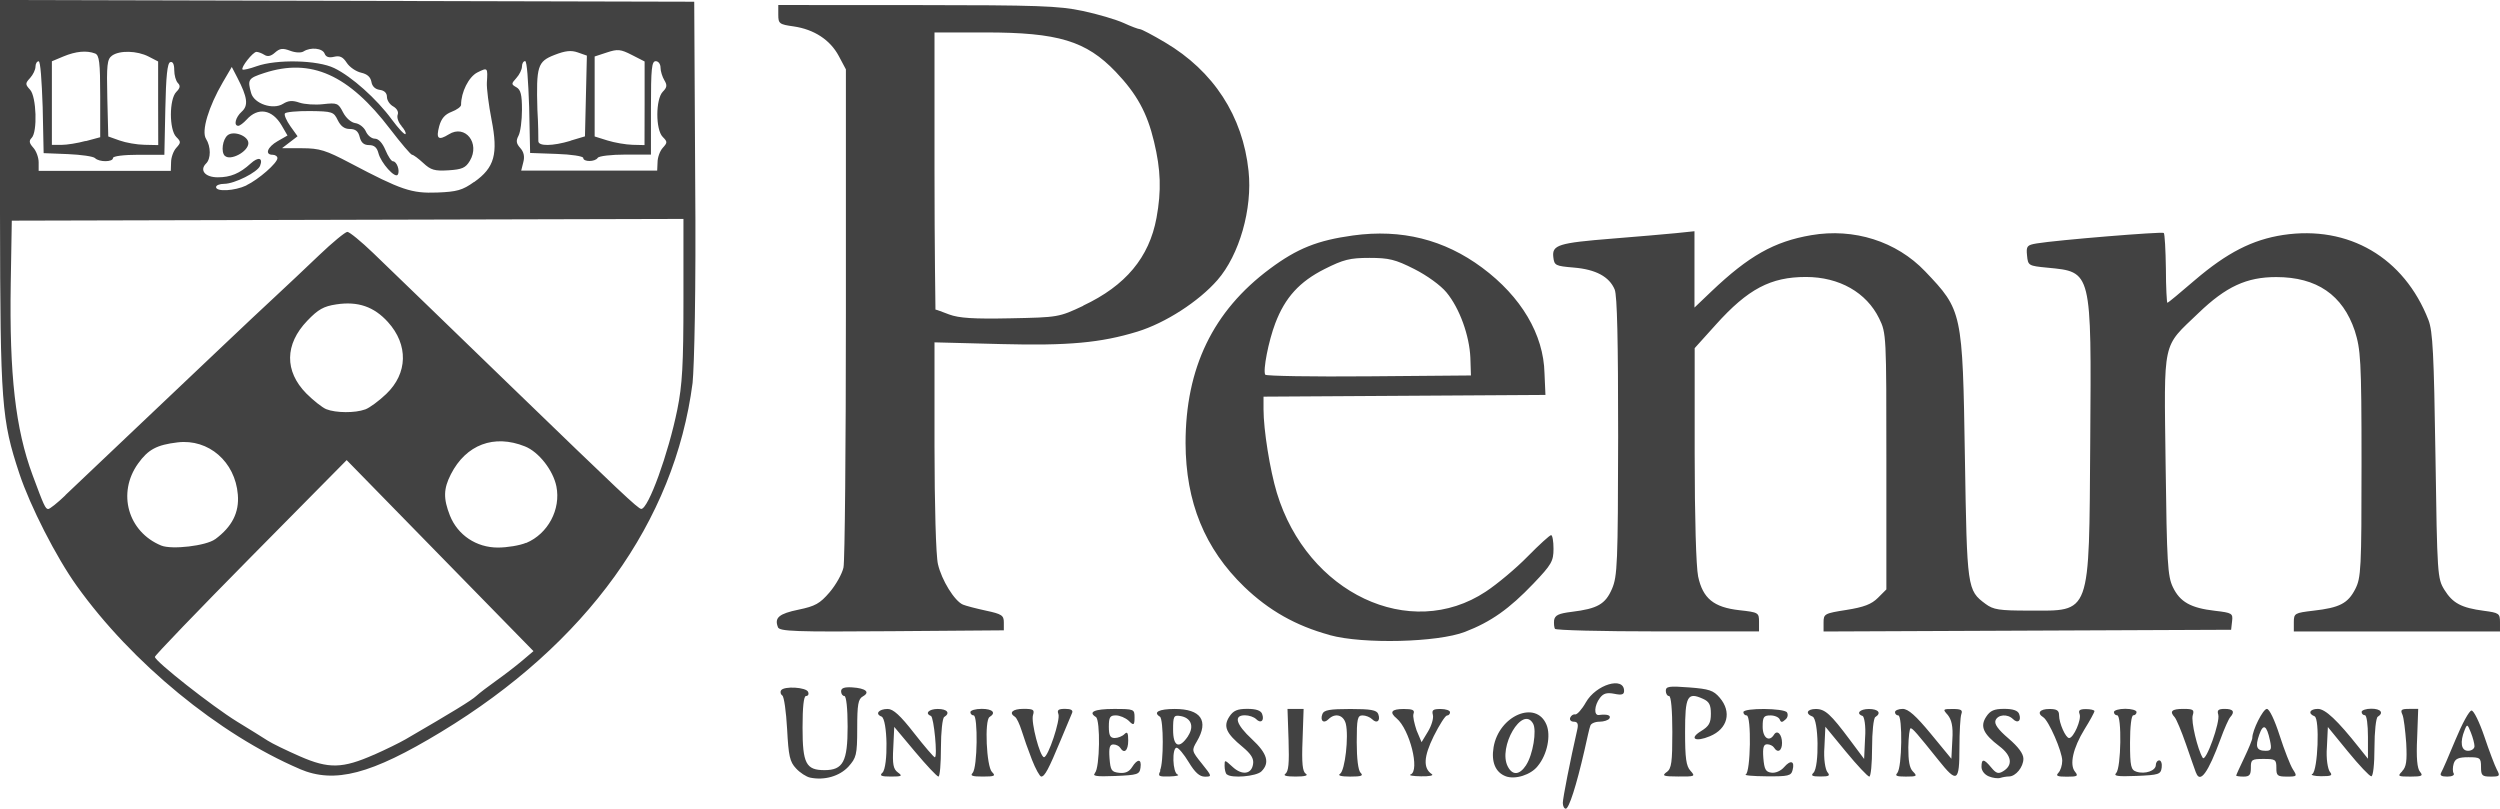
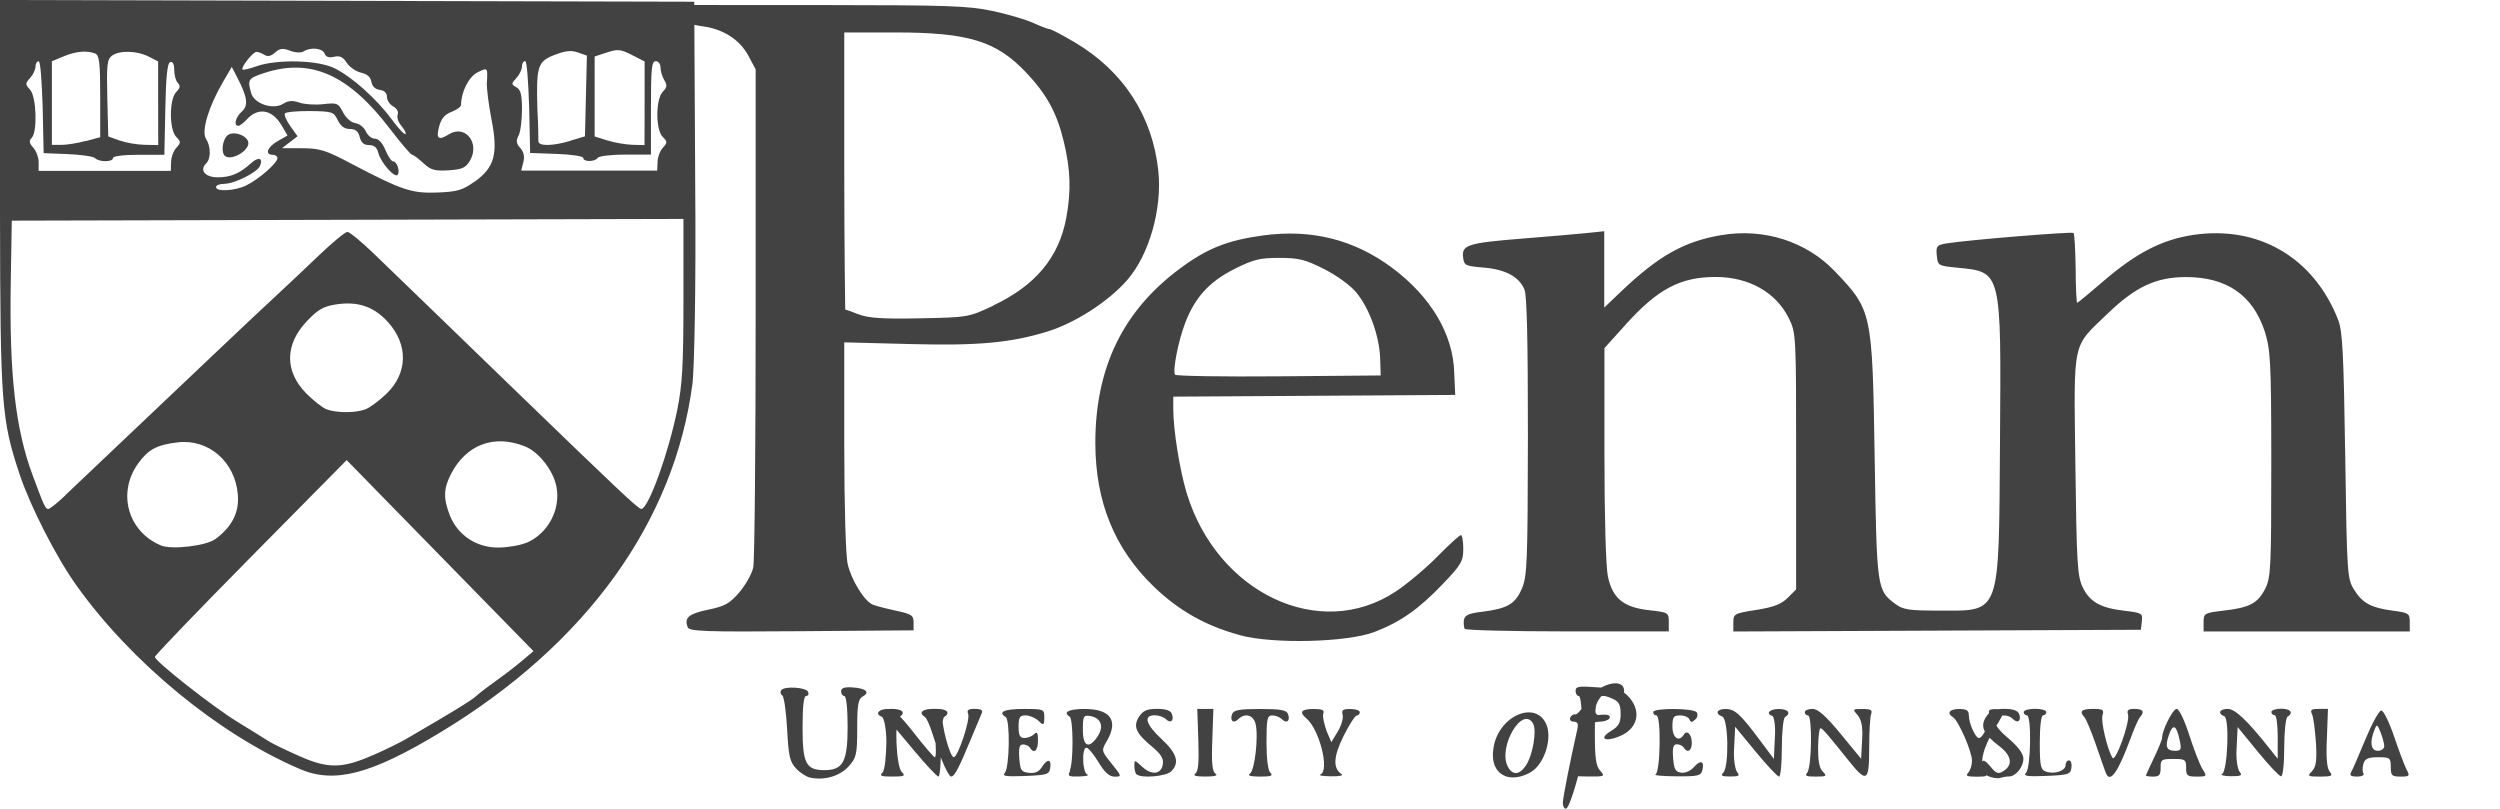
<svg xmlns="http://www.w3.org/2000/svg" xmlns:ns1="http://www.inkscape.org/namespaces/inkscape" xmlns:ns2="http://sodipodi.sourceforge.net/DTD/sodipodi-0.dtd" width="26.07mm" height="8.433mm" viewBox="0 0 26.07 8.433" version="1.1" id="svg4832" xml:space="preserve" ns1:version="1.2.2 (b0a8486541, 2022-12-01)" ns2:docname="school-and-firms.svg">
  <ns2:namedview id="namedview4834" pagecolor="#ffffff" bordercolor="#000000" borderopacity="0.25" ns1:showpageshadow="2" ns1:pageopacity="0.0" ns1:pagecheckerboard="0" ns1:deskcolor="#d1d1d1" ns1:document-units="mm" showgrid="false" ns1:zoom="0.52427991" ns1:cx="9906.9217" ns1:cy="5812.7347" ns1:window-width="1920" ns1:window-height="1025" ns1:window-x="1920" ns1:window-y="0" ns1:window-maximized="1" ns1:current-layer="layer1" />
  <defs id="defs4829" />
  <g ns1:label="Layer 1" ns1:groupmode="layer" id="layer1" transform="translate(-2551.416,-1550.2)">
    <g id="g60273" transform="translate(1148.147,1322.057)" style="fill:#ffffff;fill-opacity:1">
-       <path style="opacity:0.74;fill:#000000;fill-opacity:1;stroke-width:1" d="m 1419.566,236.516 c 0,-0.05 0.076,-0.436 0.152,-0.771 0.012,-0.054 0,-0.076 -0.037,-0.076 -0.03,0 -0.047,-0.019 -0.038,-0.042 0.01,-0.023 0.032,-0.038 0.052,-0.034 0.019,0.004 0.07,-0.052 0.111,-0.125 0.105,-0.187 0.399,-0.275 0.399,-0.12 0,0.038 -0.025,0.046 -0.102,0.03 -0.077,-0.015 -0.114,-0.005 -0.15,0.043 -0.06,0.079 -0.065,0.186 -0.01,0.178 0.085,-0.011 0.129,0.003 0.109,0.036 -0.011,0.018 -0.058,0.034 -0.104,0.034 -0.046,0 -0.089,0.019 -0.095,0.042 -0.01,0.023 -0.035,0.14 -0.062,0.26 -0.084,0.366 -0.161,0.605 -0.194,0.605 -0.017,0 -0.031,-0.027 -0.031,-0.06 z m -7.849,-0.264 c -0.039,-0.008 -0.106,-0.051 -0.147,-0.096 -0.065,-0.069 -0.078,-0.128 -0.093,-0.41 -0.01,-0.181 -0.032,-0.339 -0.05,-0.35 -0.018,-0.012 -0.024,-0.036 -0.013,-0.054 0.029,-0.047 0.266,-0.033 0.282,0.017 0.01,0.023 0,0.042 -0.022,0.042 -0.024,0 -0.036,0.116 -0.036,0.331 0,0.373 0.036,0.442 0.229,0.442 0.194,0 0.241,-0.089 0.241,-0.454 0,-0.19 -0.014,-0.319 -0.034,-0.319 -0.018,0 -0.034,-0.022 -0.034,-0.049 0,-0.034 0.034,-0.046 0.116,-0.041 0.141,0.009 0.19,0.05 0.111,0.094 -0.049,0.027 -0.059,0.083 -0.059,0.333 0,0.281 -0.01,0.307 -0.092,0.4 -0.093,0.1 -0.251,0.145 -0.399,0.114 z m 7.254,-0.014 c -0.107,-0.04 -0.153,-0.149 -0.127,-0.303 0.056,-0.331 0.444,-0.496 0.552,-0.234 0.046,0.111 0.01,0.308 -0.092,0.431 -0.071,0.091 -0.234,0.143 -0.334,0.106 z m 0.213,-0.118 c 0.07,-0.107 0.112,-0.36 0.072,-0.431 -0.11,-0.197 -0.371,0.247 -0.263,0.449 0.05,0.094 0.122,0.088 0.191,-0.017 z m 4.824,0.119 c -0.044,-0.018 -0.076,-0.059 -0.076,-0.099 0,-0.088 0.025,-0.086 0.102,0.007 0.05,0.061 0.074,0.069 0.123,0.039 0.106,-0.064 0.091,-0.163 -0.038,-0.261 -0.17,-0.129 -0.204,-0.207 -0.138,-0.308 0.042,-0.064 0.083,-0.082 0.188,-0.082 0.09,0 0.141,0.017 0.155,0.052 0.027,0.07 -0.013,0.105 -0.063,0.055 -0.057,-0.057 -0.159,-0.049 -0.183,0.014 -0.014,0.037 0.028,0.096 0.135,0.187 0.104,0.089 0.156,0.16 0.156,0.212 0,0.087 -0.08,0.185 -0.151,0.185 -0.025,0 -0.065,0.007 -0.09,0.015 -0.025,0.008 -0.079,0.001 -0.12,-0.016 z m -17.613,-0.077 c -0.843,-0.361 -1.752,-1.107 -2.326,-1.91 -0.213,-0.297 -0.486,-0.832 -0.598,-1.17 -0.186,-0.562 -0.199,-0.725 -0.202,-2.694 0,-1.004 0,-1.919 -6e-4,-2.035 v -0.21 l 3.62,0.009 3.62,0.009 0.01,1.848 c 0.01,1.186 -0.01,1.948 -0.027,2.127 -0.188,1.447 -1.106,2.721 -2.623,3.64 -0.731,0.443 -1.11,0.542 -1.475,0.386 z m 0.773,-0.148 c 0.12,-0.053 0.269,-0.126 0.331,-0.162 0.494,-0.287 0.685,-0.404 0.736,-0.451 0.032,-0.03 0.127,-0.102 0.21,-0.161 0.083,-0.059 0.204,-0.152 0.269,-0.207 l 0.118,-0.1 -0.273,-0.279 c -0.15,-0.153 -0.588,-0.601 -0.974,-0.996 l -0.701,-0.717 -1,1.012 c -0.55,0.557 -1,1.025 -1,1.04 0,0.045 0.6,0.517 0.857,0.675 0.129,0.079 0.273,0.168 0.319,0.198 0.046,0.03 0.197,0.103 0.336,0.164 0.301,0.132 0.444,0.128 0.773,-0.017 z m -1.655,-2.248 c 0.176,-0.13 0.252,-0.279 0.236,-0.466 -0.028,-0.342 -0.304,-0.582 -0.627,-0.544 -0.219,0.026 -0.308,0.074 -0.414,0.222 -0.219,0.307 -0.105,0.711 0.242,0.854 0.111,0.045 0.468,0.003 0.562,-0.066 z m 3.243,0.039 c 0.227,-0.095 0.363,-0.35 0.315,-0.59 -0.034,-0.168 -0.184,-0.36 -0.328,-0.417 -0.322,-0.129 -0.614,-0.019 -0.772,0.29 -0.078,0.153 -0.08,0.253 -0.01,0.432 0.082,0.204 0.276,0.333 0.5,0.333 0.097,0 0.229,-0.022 0.293,-0.049 z m -4.807,-0.497 c 0.082,-0.079 0.406,-0.385 0.719,-0.682 0.313,-0.296 0.728,-0.69 0.922,-0.874 0.194,-0.184 0.442,-0.418 0.552,-0.519 0.11,-0.102 0.314,-0.294 0.454,-0.428 0.14,-0.134 0.273,-0.243 0.295,-0.244 0.022,-9e-5 0.143,0.099 0.269,0.22 0.126,0.121 0.387,0.374 0.581,0.561 0.194,0.187 0.572,0.553 0.84,0.813 1.153,1.115 1.343,1.295 1.375,1.295 0.074,0 0.282,-0.574 0.376,-1.036 0.052,-0.258 0.064,-0.463 0.064,-1.151 v -0.837 l -3.502,0.009 -3.502,0.009 -0.011,0.655 c -0.015,0.951 0.049,1.517 0.228,1.999 0.118,0.319 0.134,0.353 0.163,0.353 0.016,0 0.097,-0.064 0.179,-0.143 z m 3.13,-0.896 c 0.045,-0.017 0.143,-0.089 0.217,-0.16 0.226,-0.215 0.233,-0.514 0.018,-0.751 -0.145,-0.16 -0.312,-0.218 -0.537,-0.184 -0.133,0.02 -0.189,0.051 -0.304,0.171 -0.236,0.246 -0.238,0.526 -0.01,0.758 0.074,0.074 0.168,0.148 0.208,0.164 0.099,0.04 0.302,0.041 0.404,0.003 z m 1.135,-2.371 c 0.212,-0.15 0.251,-0.291 0.181,-0.649 -0.03,-0.154 -0.052,-0.328 -0.049,-0.386 0.01,-0.16 0.01,-0.162 -0.1,-0.107 -0.089,0.046 -0.169,0.204 -0.169,0.338 -1e-4,0.019 -0.044,0.051 -0.099,0.072 -0.07,0.027 -0.107,0.07 -0.129,0.15 -0.035,0.131 -0.01,0.153 0.1,0.085 0.171,-0.108 0.33,0.093 0.219,0.277 -0.044,0.073 -0.081,0.089 -0.223,0.098 -0.143,0.009 -0.184,-0.003 -0.262,-0.076 -0.051,-0.047 -0.103,-0.086 -0.117,-0.086 -0.013,0 -0.115,-0.12 -0.227,-0.266 -0.434,-0.57 -0.827,-0.746 -1.314,-0.587 -0.168,0.055 -0.177,0.068 -0.137,0.21 0.032,0.111 0.227,0.177 0.332,0.112 0.056,-0.035 0.099,-0.038 0.171,-0.013 0.053,0.018 0.165,0.026 0.249,0.016 0.144,-0.016 0.157,-0.011 0.206,0.085 0.031,0.06 0.085,0.107 0.129,0.113 0.042,0.006 0.091,0.045 0.109,0.086 0.018,0.042 0.06,0.076 0.094,0.076 0.038,0 0.079,0.044 0.11,0.118 0.027,0.065 0.062,0.118 0.079,0.118 0.04,0 0.075,0.099 0.05,0.139 -0.027,0.044 -0.176,-0.122 -0.202,-0.225 -0.015,-0.058 -0.044,-0.083 -0.097,-0.083 -0.054,0 -0.083,-0.025 -0.098,-0.084 -0.015,-0.061 -0.044,-0.084 -0.103,-0.084 -0.056,0 -0.095,-0.029 -0.126,-0.092 -0.042,-0.087 -0.056,-0.092 -0.289,-0.095 -0.135,-0.001 -0.253,0.01 -0.262,0.025 -0.01,0.015 0.016,0.075 0.057,0.133 l 0.075,0.105 -0.081,0.062 -0.081,0.062 0.209,6.7e-4 c 0.183,6.5e-4 0.246,0.02 0.504,0.156 0.533,0.281 0.637,0.316 0.906,0.306 0.205,-0.008 0.263,-0.024 0.383,-0.11 z m -2.375,0.034 c 0.126,-0.06 0.323,-0.232 0.323,-0.283 0,-0.019 -0.023,-0.035 -0.05,-0.035 -0.085,0 -0.055,-0.081 0.052,-0.142 l 0.103,-0.059 -0.061,-0.105 c -0.098,-0.168 -0.247,-0.193 -0.366,-0.06 -0.032,0.035 -0.071,0.064 -0.086,0.064 -0.051,0 -0.03,-0.089 0.036,-0.148 0.071,-0.064 0.06,-0.149 -0.046,-0.354 l -0.058,-0.112 -0.093,0.159 c -0.149,0.255 -0.226,0.511 -0.176,0.59 0.052,0.082 0.053,0.209 0,0.259 -0.069,0.069 -0.01,0.143 0.123,0.143 0.133,0 0.229,-0.04 0.343,-0.144 0.08,-0.073 0.131,-0.06 0.098,0.024 -0.026,0.067 -0.267,0.188 -0.374,0.188 -0.047,0 -0.085,0.015 -0.085,0.034 0,0.051 0.194,0.04 0.316,-0.017 z m -0.226,-0.307 c -0.041,-0.041 -0.023,-0.17 0.029,-0.214 0.063,-0.052 0.217,0.006 0.217,0.082 0,0.088 -0.189,0.189 -0.246,0.131 z m -0.56,0.067 c 0,-0.049 0.024,-0.117 0.054,-0.15 0.05,-0.055 0.05,-0.064 0,-0.114 -0.075,-0.075 -0.074,-0.394 0,-0.469 0.041,-0.041 0.045,-0.065 0.017,-0.093 -0.021,-0.021 -0.038,-0.082 -0.038,-0.135 0,-0.062 -0.015,-0.092 -0.042,-0.083 -0.03,0.01 -0.044,0.146 -0.051,0.49 l -0.01,0.476 h -0.268 c -0.156,0 -0.268,0.014 -0.268,0.034 0,0.043 -0.144,0.044 -0.187,10e-4 -0.017,-0.018 -0.145,-0.036 -0.284,-0.042 l -0.252,-0.01 -0.01,-0.479 c -0.01,-0.281 -0.023,-0.479 -0.042,-0.479 -0.018,0 -0.033,0.025 -0.033,0.056 0,0.031 -0.025,0.084 -0.056,0.118 -0.052,0.057 -0.052,0.066 0,0.123 0.066,0.073 0.078,0.44 0.016,0.502 -0.03,0.03 -0.026,0.054 0.017,0.102 0.031,0.034 0.056,0.103 0.056,0.152 v 0.09 h 0.689 0.689 z m 5.073,0 c 0,-0.049 0.024,-0.117 0.054,-0.15 0.05,-0.055 0.05,-0.064 0,-0.114 -0.076,-0.076 -0.074,-0.394 0,-0.471 0.045,-0.045 0.048,-0.069 0.017,-0.12 -0.021,-0.035 -0.04,-0.094 -0.04,-0.131 0,-0.038 -0.022,-0.068 -0.05,-0.068 -0.042,0 -0.05,0.076 -0.05,0.487 v 0.487 h -0.267 c -0.147,0 -0.276,0.015 -0.288,0.034 -0.027,0.043 -0.151,0.044 -0.151,0.001 0,-0.018 -0.125,-0.037 -0.277,-0.042 l -0.277,-0.01 -0.01,-0.479 c -0.01,-0.281 -0.023,-0.479 -0.042,-0.479 -0.018,0 -0.033,0.025 -0.033,0.056 0,0.031 -0.026,0.085 -0.058,0.12 -0.055,0.061 -0.055,0.066 0,0.097 0.045,0.025 0.058,0.078 0.058,0.235 0,0.111 -0.016,0.233 -0.036,0.27 -0.028,0.053 -0.024,0.081 0.018,0.128 0.037,0.041 0.048,0.089 0.032,0.148 l -0.022,0.088 h 0.709 0.709 z m -5.964,-0.22 0.152,-0.041 v -0.426 c 0,-0.358 -0.01,-0.429 -0.053,-0.447 -0.088,-0.034 -0.201,-0.023 -0.329,0.03 l -0.122,0.051 v 0.436 0.436 h 0.1 c 0.055,0 0.169,-0.018 0.252,-0.041 z m 0.756,-0.395 v -0.436 l -0.099,-0.051 c -0.12,-0.062 -0.304,-0.067 -0.383,-0.009 -0.05,0.037 -0.056,0.096 -0.048,0.442 l 0.01,0.4 0.118,0.042 c 0.064,0.023 0.182,0.044 0.26,0.045 l 0.143,0.003 z m 4.3,0.39 0.151,-0.045 0.01,-0.421 0.01,-0.421 -0.094,-0.033 c -0.071,-0.025 -0.131,-0.018 -0.244,0.026 -0.176,0.069 -0.191,0.115 -0.178,0.571 0.01,0.157 0.01,0.304 0.01,0.328 0,0.054 0.146,0.053 0.337,-0.004 z m 0.773,-0.39 v -0.436 l -0.133,-0.068 c -0.117,-0.06 -0.148,-0.063 -0.26,-0.026 l -0.128,0.042 v 0.417 0.417 l 0.134,0.042 c 0.074,0.023 0.191,0.043 0.26,0.045 l 0.126,0.003 z m -2.535,0.236 c -0.033,-0.036 -0.051,-0.089 -0.04,-0.117 0.012,-0.031 -0.01,-0.065 -0.046,-0.086 -0.036,-0.019 -0.066,-0.064 -0.066,-0.099 0,-0.041 -0.027,-0.068 -0.076,-0.074 -0.048,-0.007 -0.079,-0.038 -0.086,-0.084 -0.01,-0.05 -0.042,-0.08 -0.107,-0.095 -0.053,-0.012 -0.121,-0.058 -0.15,-0.103 -0.04,-0.062 -0.073,-0.077 -0.132,-0.063 -0.054,0.013 -0.085,0.003 -0.099,-0.033 -0.022,-0.057 -0.145,-0.07 -0.219,-0.023 -0.026,0.017 -0.086,0.014 -0.141,-0.007 -0.077,-0.029 -0.107,-0.025 -0.157,0.019 -0.042,0.038 -0.077,0.046 -0.111,0.024 -0.027,-0.017 -0.064,-0.031 -0.083,-0.031 -0.037,5.9e-4 -0.165,0.163 -0.145,0.184 0.01,0.007 0.073,-0.008 0.146,-0.034 0.21,-0.075 0.637,-0.065 0.81,0.019 0.182,0.088 0.442,0.32 0.602,0.538 0.068,0.092 0.132,0.16 0.141,0.15 0.01,-0.01 -0.01,-0.048 -0.042,-0.084 z m 5.015,6.745 c 0.062,-0.062 0.054,-0.561 -0.01,-0.586 -0.071,-0.027 -0.028,-0.079 0.065,-0.079 0.057,0 0.131,0.067 0.275,0.252 0.108,0.138 0.206,0.252 0.216,0.252 0.031,6.7e-4 -0.01,-0.419 -0.04,-0.431 -0.068,-0.026 -0.022,-0.073 0.071,-0.073 0.099,0 0.133,0.043 0.067,0.084 -0.018,0.011 -0.034,0.156 -0.034,0.321 0,0.165 -0.011,0.3 -0.026,0.3 -0.015,0 -0.124,-0.116 -0.244,-0.259 l -0.217,-0.259 -0.01,0.216 c -0.01,0.174 0,0.224 0.048,0.259 0.051,0.037 0.042,0.043 -0.072,0.043 -0.102,0 -0.122,-0.009 -0.09,-0.04 z m 0.941,0 c 0.05,-0.05 0.056,-0.598 0.01,-0.598 -0.018,0 -0.034,-0.015 -0.034,-0.034 0,-0.018 0.053,-0.034 0.118,-0.034 0.114,0 0.154,0.041 0.082,0.085 -0.054,0.033 -0.032,0.515 0.025,0.573 0.042,0.041 0.028,0.048 -0.096,0.048 -0.112,0 -0.135,-0.009 -0.103,-0.04 z m 0.618,-0.136 c -0.038,-0.097 -0.086,-0.233 -0.107,-0.302 -0.022,-0.069 -0.052,-0.134 -0.07,-0.145 -0.068,-0.042 -0.025,-0.083 0.089,-0.083 0.103,0 0.117,0.009 0.099,0.065 -0.023,0.072 0.073,0.439 0.115,0.439 0.043,0 0.173,-0.39 0.15,-0.45 -0.016,-0.042 3e-4,-0.054 0.07,-0.054 0.061,0 0.085,0.014 0.073,0.042 -0.01,0.023 -0.064,0.151 -0.119,0.284 -0.126,0.304 -0.167,0.38 -0.203,0.38 -0.015,0 -0.059,-0.079 -0.097,-0.176 z m 0.657,0.138 c 0.051,-0.051 0.058,-0.552 0.01,-0.583 -0.085,-0.052 -0.015,-0.084 0.185,-0.084 0.214,0 0.218,0.002 0.218,0.089 0,0.084 -0.01,0.086 -0.061,0.034 -0.034,-0.031 -0.094,-0.056 -0.134,-0.056 -0.061,0 -0.073,0.019 -0.073,0.118 0,0.091 0.014,0.118 0.061,0.118 0.033,0 0.079,-0.018 0.101,-0.04 0.031,-0.031 0.04,-0.016 0.04,0.067 0,0.105 -0.042,0.142 -0.084,0.074 -0.011,-0.018 -0.044,-0.034 -0.071,-0.034 -0.038,0 -0.048,0.034 -0.04,0.143 0.01,0.127 0.02,0.144 0.101,0.153 0.063,0.007 0.104,-0.011 0.134,-0.059 0.057,-0.091 0.102,-0.088 0.088,0.006 -0.01,0.07 -0.03,0.076 -0.263,0.086 -0.202,0.008 -0.243,10e-4 -0.21,-0.032 z m 0.678,-0.025 c 0.04,-0.076 0.038,-0.536 0,-0.561 -0.076,-0.047 -0.011,-0.081 0.154,-0.081 0.274,0 0.358,0.123 0.231,0.338 -0.056,0.095 -0.055,0.099 0.052,0.232 0.106,0.132 0.107,0.136 0.032,0.136 -0.056,0 -0.103,-0.042 -0.169,-0.151 -0.05,-0.083 -0.107,-0.151 -0.126,-0.151 -0.05,0 -0.043,0.26 0.01,0.28 0.023,0.009 -0.015,0.018 -0.085,0.02 -0.115,0.003 -0.124,-0.003 -0.093,-0.061 z m 0.293,-0.36 c 0.067,-0.102 0.031,-0.192 -0.084,-0.209 -0.065,-0.01 -0.072,0.005 -0.072,0.143 0,0.179 0.064,0.206 0.157,0.066 z m 0.403,0.401 c -0.012,-0.012 -0.022,-0.053 -0.022,-0.09 0,-0.065 0,-0.065 0.081,0.009 0.099,0.093 0.201,0.081 0.216,-0.027 0.01,-0.058 -0.022,-0.106 -0.109,-0.179 -0.173,-0.142 -0.204,-0.214 -0.139,-0.315 0.042,-0.064 0.083,-0.082 0.188,-0.082 0.09,0 0.141,0.017 0.154,0.052 0.027,0.07 -0.013,0.105 -0.062,0.055 -0.022,-0.022 -0.074,-0.04 -0.117,-0.04 -0.121,0 -0.094,0.094 0.074,0.25 0.159,0.148 0.188,0.246 0.098,0.335 -0.053,0.053 -0.317,0.075 -0.361,0.03 z m 0.611,-0.007 c 0.034,-0.022 0.042,-0.107 0.034,-0.352 l -0.011,-0.324 h 0.084 0.084 l -0.011,0.324 c -0.01,0.245 0,0.33 0.034,0.352 0.029,0.018 -0.01,0.029 -0.106,0.029 -0.097,0 -0.135,-0.01 -0.106,-0.029 z m 0.571,3.9e-4 c 0.052,-0.033 0.092,-0.391 0.06,-0.522 -0.024,-0.093 -0.112,-0.116 -0.181,-0.047 -0.05,0.05 -0.09,0.015 -0.063,-0.055 0.015,-0.041 0.077,-0.052 0.291,-0.052 0.213,0 0.275,0.011 0.291,0.052 0.027,0.07 -0.014,0.105 -0.063,0.055 -0.022,-0.022 -0.067,-0.04 -0.1,-0.04 -0.053,0 -0.061,0.033 -0.061,0.279 0,0.172 0.015,0.294 0.04,0.319 0.032,0.031 0.01,0.04 -0.109,0.04 -0.095,-3.4e-4 -0.133,-0.011 -0.105,-0.029 z m 0.736,0.007 c 0.099,-0.04 -0.01,-0.471 -0.146,-0.585 -0.079,-0.065 -0.054,-0.098 0.074,-0.098 0.093,0 0.117,0.011 0.102,0.05 -0.01,0.027 0.01,0.105 0.032,0.173 l 0.052,0.123 0.067,-0.111 c 0.037,-0.061 0.06,-0.139 0.051,-0.173 -0.013,-0.05 0,-0.062 0.081,-0.062 0.054,0 0.098,0.015 0.098,0.034 0,0.018 -0.014,0.034 -0.032,0.034 -0.017,0 -0.079,0.097 -0.138,0.215 -0.106,0.215 -0.112,0.336 -0.019,0.397 0.021,0.014 -0.03,0.024 -0.114,0.022 -0.083,-0.001 -0.132,-0.01 -0.109,-0.019 z m 2.671,-0.025 c 0.05,-0.038 0.058,-0.102 0.058,-0.419 0,-0.227 -0.013,-0.374 -0.034,-0.374 -0.018,0 -0.034,-0.024 -0.034,-0.054 0,-0.047 0.034,-0.052 0.243,-0.036 0.209,0.016 0.254,0.031 0.319,0.107 0.128,0.149 0.084,0.325 -0.102,0.402 -0.152,0.064 -0.221,0.025 -0.093,-0.053 0.083,-0.051 0.103,-0.085 0.103,-0.181 0,-0.093 -0.017,-0.127 -0.082,-0.156 -0.163,-0.074 -0.187,-0.029 -0.187,0.346 0,0.272 0.011,0.355 0.056,0.404 0.053,0.059 0.048,0.061 -0.126,0.06 -0.158,-6.8e-4 -0.174,-0.007 -0.123,-0.046 z m 0.823,0.025 c 0.052,-0.021 0.061,-0.616 0.01,-0.616 -0.018,0 -0.034,-0.015 -0.034,-0.034 0,-0.046 0.427,-0.043 0.455,0.003 0.012,0.02 0.01,0.054 -0.019,0.076 -0.032,0.03 -0.045,0.029 -0.057,-0.003 -0.01,-0.023 -0.052,-0.042 -0.097,-0.042 -0.07,0 -0.081,0.016 -0.081,0.118 0,0.116 0.068,0.164 0.118,0.083 0.034,-0.055 0.084,-0.003 0.084,0.086 0,0.083 -0.046,0.11 -0.084,0.048 -0.011,-0.018 -0.044,-0.034 -0.071,-0.034 -0.038,0 -0.048,0.034 -0.04,0.143 0.01,0.118 0.024,0.145 0.084,0.153 0.043,0.006 0.098,-0.018 0.132,-0.057 0.069,-0.08 0.114,-0.065 0.089,0.03 -0.015,0.06 -0.044,0.067 -0.274,0.065 -0.141,-0.001 -0.238,-0.01 -0.214,-0.02 z m 0.707,-0.018 c 0.062,-0.063 0.054,-0.561 -0.01,-0.586 -0.079,-0.03 -0.058,-0.079 0.034,-0.079 0.097,0 0.155,0.053 0.357,0.324 l 0.147,0.197 0.01,-0.218 c 0.01,-0.132 -0.01,-0.222 -0.025,-0.23 -0.074,-0.025 -0.031,-0.073 0.065,-0.073 0.099,0 0.133,0.043 0.067,0.084 -0.019,0.011 -0.034,0.156 -0.034,0.321 0,0.165 -0.013,0.3 -0.029,0.3 -0.016,0 -0.126,-0.117 -0.244,-0.26 l -0.214,-0.26 -0.01,0.212 c -0.01,0.127 0.01,0.231 0.03,0.26 0.033,0.039 0.02,0.047 -0.072,0.047 -0.087,0 -0.103,-0.009 -0.071,-0.04 z m 0.874,0 c 0.05,-0.05 0.056,-0.598 0.01,-0.598 -0.018,0 -0.034,-0.015 -0.034,-0.034 0,-0.018 0.036,-0.034 0.08,-0.034 0.058,0 0.137,0.07 0.294,0.26 l 0.214,0.26 0.01,-0.196 c 0.01,-0.148 -0.01,-0.212 -0.047,-0.26 -0.055,-0.061 -0.053,-0.063 0.052,-0.063 0.086,0 0.105,0.011 0.089,0.053 -0.011,0.029 -0.02,0.188 -0.02,0.353 0,0.356 -0.025,0.37 -0.218,0.128 -0.226,-0.282 -0.27,-0.333 -0.291,-0.333 -0.011,0 -0.022,0.09 -0.024,0.199 0,0.141 0.011,0.214 0.048,0.252 0.048,0.048 0.042,0.053 -0.074,0.053 -0.099,0 -0.118,-0.009 -0.086,-0.04 z m 1.68,0 c 0.022,-0.022 0.04,-0.079 0.04,-0.126 -4e-4,-0.096 -0.141,-0.418 -0.198,-0.453 -0.069,-0.043 -0.037,-0.086 0.064,-0.086 0.078,0 0.101,0.015 0.101,0.066 0,0.082 0.069,0.237 0.105,0.237 0.046,0 0.131,-0.194 0.109,-0.25 -0.015,-0.039 0,-0.052 0.067,-0.052 0.048,0 0.088,0.01 0.088,0.021 0,0.012 -0.046,0.097 -0.104,0.19 -0.12,0.196 -0.159,0.37 -0.098,0.443 0.036,0.044 0.024,0.051 -0.086,0.051 -0.1,0 -0.119,-0.009 -0.088,-0.04 z m 0.603,0.001 c 0.051,-0.051 0.059,-0.6 0.01,-0.6 -0.018,0 -0.034,-0.015 -0.034,-0.034 0,-0.018 0.053,-0.034 0.118,-0.034 0.065,0 0.118,0.015 0.118,0.034 0,0.018 -0.015,0.034 -0.034,0.034 -0.02,0 -0.034,0.117 -0.034,0.283 0,0.254 0.01,0.286 0.067,0.305 0.09,0.029 0.202,-0.01 0.202,-0.07 0,-0.026 0.016,-0.048 0.036,-0.048 0.019,0 0.031,0.034 0.025,0.076 -0.01,0.07 -0.03,0.076 -0.263,0.086 -0.202,0.008 -0.243,0.001 -0.21,-0.032 z m 0.831,-0.003 c -0.01,-0.023 -0.054,-0.155 -0.103,-0.294 -0.048,-0.139 -0.102,-0.266 -0.119,-0.284 -0.056,-0.06 -0.03,-0.086 0.09,-0.086 0.104,0 0.117,0.009 0.099,0.066 -0.02,0.061 0.05,0.357 0.104,0.444 0.032,0.051 0.185,-0.376 0.162,-0.451 -0.014,-0.045 0,-0.059 0.068,-0.059 0.089,0 0.108,0.03 0.057,0.086 -0.016,0.018 -0.062,0.12 -0.101,0.228 -0.13,0.353 -0.214,0.469 -0.256,0.35 z m 0.42,0.031 c 0,-0.006 0.038,-0.089 0.084,-0.185 0.046,-0.096 0.084,-0.189 0.084,-0.207 0,-0.08 0.112,-0.303 0.152,-0.303 0.026,0 0.081,0.115 0.133,0.277 0.049,0.152 0.111,0.311 0.138,0.353 0.047,0.073 0.045,0.076 -0.062,0.076 -0.099,0 -0.111,-0.01 -0.11,-0.092 0,-0.086 -0.01,-0.092 -0.133,-0.092 -0.124,0 -0.134,0.007 -0.133,0.092 0,0.074 -0.014,0.092 -0.076,0.092 -0.042,0 -0.077,-0.005 -0.077,-0.011 z m 0.352,-0.367 c -0.034,-0.16 -0.07,-0.179 -0.112,-0.058 -0.044,0.125 -0.027,0.167 0.067,0.167 0.059,0 0.065,-0.015 0.045,-0.109 z m 0.442,0.352 c 0.058,-0.038 0.079,-0.581 0.023,-0.603 -0.073,-0.028 -0.05,-0.077 0.035,-0.077 0.077,0 0.203,0.118 0.431,0.406 l 0.091,0.114 v -0.227 c 0,-0.13 -0.013,-0.227 -0.032,-0.227 -0.018,0 -0.034,-0.015 -0.034,-0.034 0,-0.018 0.046,-0.034 0.101,-0.034 0.099,0 0.133,0.043 0.067,0.084 -0.018,0.011 -0.034,0.156 -0.034,0.321 0,0.175 -0.014,0.3 -0.033,0.3 -0.018,0 -0.128,-0.116 -0.243,-0.257 l -0.21,-0.257 -0.01,0.209 c -0.01,0.125 0.01,0.228 0.03,0.257 0.033,0.04 0.017,0.047 -0.091,0.047 -0.072,-2.7e-4 -0.113,-0.012 -0.092,-0.025 z m 0.936,-0.03 c 0.044,-0.044 0.053,-0.105 0.043,-0.294 -0.01,-0.131 -0.025,-0.265 -0.04,-0.297 -0.023,-0.049 -0.011,-0.059 0.069,-0.059 l 0.096,-2e-5 -0.011,0.303 c -0.01,0.205 0,0.319 0.03,0.353 0.035,0.042 0.02,0.05 -0.1,0.05 -0.131,0 -0.137,-0.004 -0.086,-0.055 z m 0.407,0.015 c 0.014,-0.022 0.081,-0.177 0.15,-0.344 0.069,-0.167 0.144,-0.304 0.167,-0.304 0.024,0 0.083,0.122 0.134,0.272 0.05,0.149 0.109,0.304 0.13,0.344 0.036,0.067 0.031,0.073 -0.063,0.073 -0.091,0 -0.102,-0.011 -0.102,-0.101 0,-0.095 -0.01,-0.101 -0.132,-0.101 -0.102,0 -0.137,0.015 -0.153,0.067 -0.011,0.037 -0.012,0.082 -3e-4,0.101 0.012,0.019 -0.016,0.034 -0.067,0.034 -0.061,0 -0.08,-0.013 -0.063,-0.041 z m 0.348,-0.276 c 0,-0.026 -0.017,-0.091 -0.038,-0.143 -0.035,-0.088 -0.039,-0.09 -0.064,-0.027 -0.052,0.127 -0.038,0.218 0.035,0.218 0.037,0 0.067,-0.022 0.067,-0.048 z m -11.94,-1.16 c -0.352,-0.096 -0.633,-0.256 -0.889,-0.502 -0.412,-0.398 -0.61,-0.883 -0.612,-1.499 0,-0.782 0.285,-1.376 0.88,-1.818 0.285,-0.212 0.496,-0.296 0.867,-0.347 0.505,-0.069 0.95,0.042 1.346,0.336 0.407,0.302 0.641,0.697 0.65,1.1 l 0.01,0.227 -1.47,0.009 -1.47,0.009 v 0.132 c 0,0.214 0.067,0.632 0.139,0.871 0.317,1.046 1.389,1.553 2.179,1.03 0.12,-0.079 0.317,-0.244 0.437,-0.367 0.12,-0.122 0.23,-0.222 0.244,-0.222 0.014,0 0.025,0.064 0.025,0.143 -3e-4,0.129 -0.02,0.164 -0.21,0.363 -0.251,0.263 -0.443,0.399 -0.714,0.503 -0.285,0.11 -1.062,0.129 -1.408,0.034 z m 1.469,-2.891 c -0.01,-0.23 -0.111,-0.514 -0.249,-0.681 -0.061,-0.074 -0.202,-0.176 -0.336,-0.244 -0.198,-0.1 -0.264,-0.116 -0.468,-0.116 -0.203,0 -0.27,0.017 -0.467,0.116 -0.262,0.132 -0.412,0.297 -0.514,0.565 -0.071,0.186 -0.131,0.494 -0.105,0.537 0.01,0.014 0.495,0.022 1.08,0.017 l 1.065,-0.009 z m -7.222,2.806 c -0.036,-0.095 0.013,-0.137 0.217,-0.179 0.173,-0.036 0.222,-0.063 0.323,-0.181 0.065,-0.076 0.131,-0.193 0.145,-0.259 0.014,-0.066 0.025,-1.262 0.025,-2.657 v -2.537 l -0.074,-0.139 c -0.09,-0.169 -0.258,-0.278 -0.471,-0.309 -0.15,-0.021 -0.16,-0.029 -0.16,-0.123 v -0.1 l 1.445,6.7e-4 c 1.263,6.4e-4 1.48,0.008 1.729,0.061 0.157,0.033 0.348,0.09 0.426,0.125 0.078,0.036 0.155,0.065 0.171,0.065 0.016,0 0.134,0.062 0.262,0.138 0.506,0.299 0.811,0.768 0.871,1.341 0.042,0.394 -0.096,0.876 -0.325,1.138 -0.196,0.224 -0.542,0.447 -0.834,0.537 -0.382,0.117 -0.721,0.148 -1.419,0.13 l -0.697,-0.018 v 1.081 c 4e-4,0.616 0.015,1.146 0.036,1.232 0.038,0.166 0.173,0.385 0.261,0.422 0.031,0.013 0.139,0.041 0.241,0.063 0.163,0.035 0.185,0.049 0.185,0.122 v 0.083 l -1.168,0.009 c -1.017,0.008 -1.171,0.002 -1.188,-0.042 z m 3.184,-3.349 c 0.443,-0.208 0.689,-0.503 0.765,-0.915 0.052,-0.284 0.045,-0.502 -0.026,-0.796 -0.072,-0.302 -0.18,-0.497 -0.399,-0.727 -0.309,-0.323 -0.6,-0.411 -1.36,-0.411 h -0.53 v 1.445 c 0,0.795 0.01,1.445 0.01,1.445 0.01,2.7e-4 0.069,0.023 0.143,0.051 0.103,0.038 0.253,0.048 0.638,0.04 0.499,-0.01 0.506,-0.011 0.761,-0.131 z m 4.921,3.372 c -0.01,-0.015 -0.013,-0.057 -0.01,-0.092 0.01,-0.052 0.046,-0.07 0.184,-0.087 0.269,-0.033 0.351,-0.08 0.42,-0.24 0.056,-0.13 0.062,-0.263 0.064,-1.586 0,-1.004 -0.01,-1.472 -0.036,-1.535 -0.056,-0.134 -0.197,-0.21 -0.426,-0.229 -0.192,-0.016 -0.204,-0.022 -0.214,-0.109 -0.015,-0.127 0.052,-0.148 0.615,-0.193 0.259,-0.021 0.557,-0.046 0.664,-0.057 l 0.193,-0.02 v 0.398 0.398 l 0.176,-0.168 c 0.39,-0.371 0.655,-0.521 1.042,-0.587 0.445,-0.076 0.888,0.064 1.187,0.377 0.388,0.407 0.391,0.419 0.415,1.942 0.022,1.368 0.024,1.384 0.215,1.526 0.082,0.061 0.142,0.07 0.454,0.07 0.651,7e-5 0.625,0.073 0.638,-1.763 0.013,-1.791 0.018,-1.768 -0.447,-1.813 -0.197,-0.019 -0.202,-0.022 -0.212,-0.127 -0.01,-0.098 0,-0.109 0.101,-0.126 0.211,-0.035 1.309,-0.125 1.325,-0.109 0.01,0.009 0.019,0.176 0.022,0.372 0,0.196 0.01,0.356 0.015,0.356 0.01,0 0.135,-0.106 0.287,-0.236 0.335,-0.286 0.6,-0.422 0.92,-0.471 0.684,-0.103 1.262,0.235 1.516,0.887 0.045,0.116 0.057,0.353 0.073,1.416 0.018,1.245 0.021,1.28 0.093,1.397 0.087,0.14 0.177,0.188 0.411,0.219 0.159,0.021 0.169,0.028 0.169,0.119 v 0.097 h -1.075 -1.075 v -0.097 c 0,-0.093 0.01,-0.097 0.204,-0.12 0.274,-0.031 0.36,-0.076 0.437,-0.226 0.06,-0.118 0.065,-0.209 0.065,-1.305 0,-1.104 -0.01,-1.191 -0.07,-1.387 -0.126,-0.375 -0.397,-0.561 -0.82,-0.561 -0.308,0 -0.523,0.099 -0.81,0.375 -0.383,0.368 -0.359,0.257 -0.343,1.583 0.013,1.025 0.021,1.162 0.076,1.276 0.074,0.154 0.186,0.217 0.438,0.246 0.18,0.021 0.189,0.027 0.179,0.11 l -0.01,0.088 -2.125,0.009 -2.125,0.009 v -0.094 c 0,-0.09 0.01,-0.095 0.239,-0.131 0.182,-0.029 0.261,-0.059 0.328,-0.126 l 0.088,-0.088 v -1.335 c 0,-1.314 0,-1.337 -0.075,-1.49 -0.132,-0.271 -0.416,-0.433 -0.764,-0.433 -0.368,0 -0.605,0.125 -0.94,0.498 l -0.22,0.244 v 1.106 c 0,0.664 0.015,1.173 0.036,1.275 0.049,0.229 0.162,0.322 0.431,0.352 0.199,0.022 0.204,0.026 0.204,0.122 v 0.099 h -1.056 c -0.581,0 -1.064,-0.012 -1.073,-0.027 z" id="path60207" ns1:label="upenn" />
+       <path style="opacity:0.74;fill:#000000;fill-opacity:1;stroke-width:1" d="m 1419.566,236.516 c 0,-0.05 0.076,-0.436 0.152,-0.771 0.012,-0.054 0,-0.076 -0.037,-0.076 -0.03,0 -0.047,-0.019 -0.038,-0.042 0.01,-0.023 0.032,-0.038 0.052,-0.034 0.019,0.004 0.07,-0.052 0.111,-0.125 0.105,-0.187 0.399,-0.275 0.399,-0.12 0,0.038 -0.025,0.046 -0.102,0.03 -0.077,-0.015 -0.114,-0.005 -0.15,0.043 -0.06,0.079 -0.065,0.186 -0.01,0.178 0.085,-0.011 0.129,0.003 0.109,0.036 -0.011,0.018 -0.058,0.034 -0.104,0.034 -0.046,0 -0.089,0.019 -0.095,0.042 -0.01,0.023 -0.035,0.14 -0.062,0.26 -0.084,0.366 -0.161,0.605 -0.194,0.605 -0.017,0 -0.031,-0.027 -0.031,-0.06 z m -7.849,-0.264 c -0.039,-0.008 -0.106,-0.051 -0.147,-0.096 -0.065,-0.069 -0.078,-0.128 -0.093,-0.41 -0.01,-0.181 -0.032,-0.339 -0.05,-0.35 -0.018,-0.012 -0.024,-0.036 -0.013,-0.054 0.029,-0.047 0.266,-0.033 0.282,0.017 0.01,0.023 0,0.042 -0.022,0.042 -0.024,0 -0.036,0.116 -0.036,0.331 0,0.373 0.036,0.442 0.229,0.442 0.194,0 0.241,-0.089 0.241,-0.454 0,-0.19 -0.014,-0.319 -0.034,-0.319 -0.018,0 -0.034,-0.022 -0.034,-0.049 0,-0.034 0.034,-0.046 0.116,-0.041 0.141,0.009 0.19,0.05 0.111,0.094 -0.049,0.027 -0.059,0.083 -0.059,0.333 0,0.281 -0.01,0.307 -0.092,0.4 -0.093,0.1 -0.251,0.145 -0.399,0.114 z m 7.254,-0.014 c -0.107,-0.04 -0.153,-0.149 -0.127,-0.303 0.056,-0.331 0.444,-0.496 0.552,-0.234 0.046,0.111 0.01,0.308 -0.092,0.431 -0.071,0.091 -0.234,0.143 -0.334,0.106 z m 0.213,-0.118 c 0.07,-0.107 0.112,-0.36 0.072,-0.431 -0.11,-0.197 -0.371,0.247 -0.263,0.449 0.05,0.094 0.122,0.088 0.191,-0.017 z m 4.824,0.119 c -0.044,-0.018 -0.076,-0.059 -0.076,-0.099 0,-0.088 0.025,-0.086 0.102,0.007 0.05,0.061 0.074,0.069 0.123,0.039 0.106,-0.064 0.091,-0.163 -0.038,-0.261 -0.17,-0.129 -0.204,-0.207 -0.138,-0.308 0.042,-0.064 0.083,-0.082 0.188,-0.082 0.09,0 0.141,0.017 0.155,0.052 0.027,0.07 -0.013,0.105 -0.063,0.055 -0.057,-0.057 -0.159,-0.049 -0.183,0.014 -0.014,0.037 0.028,0.096 0.135,0.187 0.104,0.089 0.156,0.16 0.156,0.212 0,0.087 -0.08,0.185 -0.151,0.185 -0.025,0 -0.065,0.007 -0.09,0.015 -0.025,0.008 -0.079,0.001 -0.12,-0.016 z m -17.613,-0.077 c -0.843,-0.361 -1.752,-1.107 -2.326,-1.91 -0.213,-0.297 -0.486,-0.832 -0.598,-1.17 -0.186,-0.562 -0.199,-0.725 -0.202,-2.694 0,-1.004 0,-1.919 -6e-4,-2.035 v -0.21 l 3.62,0.009 3.62,0.009 0.01,1.848 c 0.01,1.186 -0.01,1.948 -0.027,2.127 -0.188,1.447 -1.106,2.721 -2.623,3.64 -0.731,0.443 -1.11,0.542 -1.475,0.386 z m 0.773,-0.148 c 0.12,-0.053 0.269,-0.126 0.331,-0.162 0.494,-0.287 0.685,-0.404 0.736,-0.451 0.032,-0.03 0.127,-0.102 0.21,-0.161 0.083,-0.059 0.204,-0.152 0.269,-0.207 l 0.118,-0.1 -0.273,-0.279 c -0.15,-0.153 -0.588,-0.601 -0.974,-0.996 l -0.701,-0.717 -1,1.012 c -0.55,0.557 -1,1.025 -1,1.04 0,0.045 0.6,0.517 0.857,0.675 0.129,0.079 0.273,0.168 0.319,0.198 0.046,0.03 0.197,0.103 0.336,0.164 0.301,0.132 0.444,0.128 0.773,-0.017 z m -1.655,-2.248 c 0.176,-0.13 0.252,-0.279 0.236,-0.466 -0.028,-0.342 -0.304,-0.582 -0.627,-0.544 -0.219,0.026 -0.308,0.074 -0.414,0.222 -0.219,0.307 -0.105,0.711 0.242,0.854 0.111,0.045 0.468,0.003 0.562,-0.066 z m 3.243,0.039 c 0.227,-0.095 0.363,-0.35 0.315,-0.59 -0.034,-0.168 -0.184,-0.36 -0.328,-0.417 -0.322,-0.129 -0.614,-0.019 -0.772,0.29 -0.078,0.153 -0.08,0.253 -0.01,0.432 0.082,0.204 0.276,0.333 0.5,0.333 0.097,0 0.229,-0.022 0.293,-0.049 z m -4.807,-0.497 c 0.082,-0.079 0.406,-0.385 0.719,-0.682 0.313,-0.296 0.728,-0.69 0.922,-0.874 0.194,-0.184 0.442,-0.418 0.552,-0.519 0.11,-0.102 0.314,-0.294 0.454,-0.428 0.14,-0.134 0.273,-0.243 0.295,-0.244 0.022,-9e-5 0.143,0.099 0.269,0.22 0.126,0.121 0.387,0.374 0.581,0.561 0.194,0.187 0.572,0.553 0.84,0.813 1.153,1.115 1.343,1.295 1.375,1.295 0.074,0 0.282,-0.574 0.376,-1.036 0.052,-0.258 0.064,-0.463 0.064,-1.151 v -0.837 l -3.502,0.009 -3.502,0.009 -0.011,0.655 c -0.015,0.951 0.049,1.517 0.228,1.999 0.118,0.319 0.134,0.353 0.163,0.353 0.016,0 0.097,-0.064 0.179,-0.143 z m 3.13,-0.896 c 0.045,-0.017 0.143,-0.089 0.217,-0.16 0.226,-0.215 0.233,-0.514 0.018,-0.751 -0.145,-0.16 -0.312,-0.218 -0.537,-0.184 -0.133,0.02 -0.189,0.051 -0.304,0.171 -0.236,0.246 -0.238,0.526 -0.01,0.758 0.074,0.074 0.168,0.148 0.208,0.164 0.099,0.04 0.302,0.041 0.404,0.003 z m 1.135,-2.371 c 0.212,-0.15 0.251,-0.291 0.181,-0.649 -0.03,-0.154 -0.052,-0.328 -0.049,-0.386 0.01,-0.16 0.01,-0.162 -0.1,-0.107 -0.089,0.046 -0.169,0.204 -0.169,0.338 -1e-4,0.019 -0.044,0.051 -0.099,0.072 -0.07,0.027 -0.107,0.07 -0.129,0.15 -0.035,0.131 -0.01,0.153 0.1,0.085 0.171,-0.108 0.33,0.093 0.219,0.277 -0.044,0.073 -0.081,0.089 -0.223,0.098 -0.143,0.009 -0.184,-0.003 -0.262,-0.076 -0.051,-0.047 -0.103,-0.086 -0.117,-0.086 -0.013,0 -0.115,-0.12 -0.227,-0.266 -0.434,-0.57 -0.827,-0.746 -1.314,-0.587 -0.168,0.055 -0.177,0.068 -0.137,0.21 0.032,0.111 0.227,0.177 0.332,0.112 0.056,-0.035 0.099,-0.038 0.171,-0.013 0.053,0.018 0.165,0.026 0.249,0.016 0.144,-0.016 0.157,-0.011 0.206,0.085 0.031,0.06 0.085,0.107 0.129,0.113 0.042,0.006 0.091,0.045 0.109,0.086 0.018,0.042 0.06,0.076 0.094,0.076 0.038,0 0.079,0.044 0.11,0.118 0.027,0.065 0.062,0.118 0.079,0.118 0.04,0 0.075,0.099 0.05,0.139 -0.027,0.044 -0.176,-0.122 -0.202,-0.225 -0.015,-0.058 -0.044,-0.083 -0.097,-0.083 -0.054,0 -0.083,-0.025 -0.098,-0.084 -0.015,-0.061 -0.044,-0.084 -0.103,-0.084 -0.056,0 -0.095,-0.029 -0.126,-0.092 -0.042,-0.087 -0.056,-0.092 -0.289,-0.095 -0.135,-0.001 -0.253,0.01 -0.262,0.025 -0.01,0.015 0.016,0.075 0.057,0.133 l 0.075,0.105 -0.081,0.062 -0.081,0.062 0.209,6.7e-4 c 0.183,6.5e-4 0.246,0.02 0.504,0.156 0.533,0.281 0.637,0.316 0.906,0.306 0.205,-0.008 0.263,-0.024 0.383,-0.11 z m -2.375,0.034 c 0.126,-0.06 0.323,-0.232 0.323,-0.283 0,-0.019 -0.023,-0.035 -0.05,-0.035 -0.085,0 -0.055,-0.081 0.052,-0.142 l 0.103,-0.059 -0.061,-0.105 c -0.098,-0.168 -0.247,-0.193 -0.366,-0.06 -0.032,0.035 -0.071,0.064 -0.086,0.064 -0.051,0 -0.03,-0.089 0.036,-0.148 0.071,-0.064 0.06,-0.149 -0.046,-0.354 l -0.058,-0.112 -0.093,0.159 c -0.149,0.255 -0.226,0.511 -0.176,0.59 0.052,0.082 0.053,0.209 0,0.259 -0.069,0.069 -0.01,0.143 0.123,0.143 0.133,0 0.229,-0.04 0.343,-0.144 0.08,-0.073 0.131,-0.06 0.098,0.024 -0.026,0.067 -0.267,0.188 -0.374,0.188 -0.047,0 -0.085,0.015 -0.085,0.034 0,0.051 0.194,0.04 0.316,-0.017 z m -0.226,-0.307 c -0.041,-0.041 -0.023,-0.17 0.029,-0.214 0.063,-0.052 0.217,0.006 0.217,0.082 0,0.088 -0.189,0.189 -0.246,0.131 z m -0.56,0.067 c 0,-0.049 0.024,-0.117 0.054,-0.15 0.05,-0.055 0.05,-0.064 0,-0.114 -0.075,-0.075 -0.074,-0.394 0,-0.469 0.041,-0.041 0.045,-0.065 0.017,-0.093 -0.021,-0.021 -0.038,-0.082 -0.038,-0.135 0,-0.062 -0.015,-0.092 -0.042,-0.083 -0.03,0.01 -0.044,0.146 -0.051,0.49 l -0.01,0.476 h -0.268 c -0.156,0 -0.268,0.014 -0.268,0.034 0,0.043 -0.144,0.044 -0.187,10e-4 -0.017,-0.018 -0.145,-0.036 -0.284,-0.042 l -0.252,-0.01 -0.01,-0.479 c -0.01,-0.281 -0.023,-0.479 -0.042,-0.479 -0.018,0 -0.033,0.025 -0.033,0.056 0,0.031 -0.025,0.084 -0.056,0.118 -0.052,0.057 -0.052,0.066 0,0.123 0.066,0.073 0.078,0.44 0.016,0.502 -0.03,0.03 -0.026,0.054 0.017,0.102 0.031,0.034 0.056,0.103 0.056,0.152 v 0.09 h 0.689 0.689 z m 5.073,0 c 0,-0.049 0.024,-0.117 0.054,-0.15 0.05,-0.055 0.05,-0.064 0,-0.114 -0.076,-0.076 -0.074,-0.394 0,-0.471 0.045,-0.045 0.048,-0.069 0.017,-0.12 -0.021,-0.035 -0.04,-0.094 -0.04,-0.131 0,-0.038 -0.022,-0.068 -0.05,-0.068 -0.042,0 -0.05,0.076 -0.05,0.487 v 0.487 h -0.267 c -0.147,0 -0.276,0.015 -0.288,0.034 -0.027,0.043 -0.151,0.044 -0.151,0.001 0,-0.018 -0.125,-0.037 -0.277,-0.042 l -0.277,-0.01 -0.01,-0.479 c -0.01,-0.281 -0.023,-0.479 -0.042,-0.479 -0.018,0 -0.033,0.025 -0.033,0.056 0,0.031 -0.026,0.085 -0.058,0.12 -0.055,0.061 -0.055,0.066 0,0.097 0.045,0.025 0.058,0.078 0.058,0.235 0,0.111 -0.016,0.233 -0.036,0.27 -0.028,0.053 -0.024,0.081 0.018,0.128 0.037,0.041 0.048,0.089 0.032,0.148 l -0.022,0.088 h 0.709 0.709 z m -5.964,-0.22 0.152,-0.041 v -0.426 c 0,-0.358 -0.01,-0.429 -0.053,-0.447 -0.088,-0.034 -0.201,-0.023 -0.329,0.03 l -0.122,0.051 v 0.436 0.436 h 0.1 c 0.055,0 0.169,-0.018 0.252,-0.041 z m 0.756,-0.395 v -0.436 l -0.099,-0.051 c -0.12,-0.062 -0.304,-0.067 -0.383,-0.009 -0.05,0.037 -0.056,0.096 -0.048,0.442 l 0.01,0.4 0.118,0.042 c 0.064,0.023 0.182,0.044 0.26,0.045 l 0.143,0.003 z m 4.3,0.39 0.151,-0.045 0.01,-0.421 0.01,-0.421 -0.094,-0.033 c -0.071,-0.025 -0.131,-0.018 -0.244,0.026 -0.176,0.069 -0.191,0.115 -0.178,0.571 0.01,0.157 0.01,0.304 0.01,0.328 0,0.054 0.146,0.053 0.337,-0.004 z m 0.773,-0.39 v -0.436 l -0.133,-0.068 c -0.117,-0.06 -0.148,-0.063 -0.26,-0.026 l -0.128,0.042 v 0.417 0.417 l 0.134,0.042 c 0.074,0.023 0.191,0.043 0.26,0.045 l 0.126,0.003 z m -2.535,0.236 c -0.033,-0.036 -0.051,-0.089 -0.04,-0.117 0.012,-0.031 -0.01,-0.065 -0.046,-0.086 -0.036,-0.019 -0.066,-0.064 -0.066,-0.099 0,-0.041 -0.027,-0.068 -0.076,-0.074 -0.048,-0.007 -0.079,-0.038 -0.086,-0.084 -0.01,-0.05 -0.042,-0.08 -0.107,-0.095 -0.053,-0.012 -0.121,-0.058 -0.15,-0.103 -0.04,-0.062 -0.073,-0.077 -0.132,-0.063 -0.054,0.013 -0.085,0.003 -0.099,-0.033 -0.022,-0.057 -0.145,-0.07 -0.219,-0.023 -0.026,0.017 -0.086,0.014 -0.141,-0.007 -0.077,-0.029 -0.107,-0.025 -0.157,0.019 -0.042,0.038 -0.077,0.046 -0.111,0.024 -0.027,-0.017 -0.064,-0.031 -0.083,-0.031 -0.037,5.9e-4 -0.165,0.163 -0.145,0.184 0.01,0.007 0.073,-0.008 0.146,-0.034 0.21,-0.075 0.637,-0.065 0.81,0.019 0.182,0.088 0.442,0.32 0.602,0.538 0.068,0.092 0.132,0.16 0.141,0.15 0.01,-0.01 -0.01,-0.048 -0.042,-0.084 z m 5.015,6.745 c 0.062,-0.062 0.054,-0.561 -0.01,-0.586 -0.071,-0.027 -0.028,-0.079 0.065,-0.079 0.057,0 0.131,0.067 0.275,0.252 0.108,0.138 0.206,0.252 0.216,0.252 0.031,6.7e-4 -0.01,-0.419 -0.04,-0.431 -0.068,-0.026 -0.022,-0.073 0.071,-0.073 0.099,0 0.133,0.043 0.067,0.084 -0.018,0.011 -0.034,0.156 -0.034,0.321 0,0.165 -0.011,0.3 -0.026,0.3 -0.015,0 -0.124,-0.116 -0.244,-0.259 l -0.217,-0.259 -0.01,0.216 c -0.01,0.174 0,0.224 0.048,0.259 0.051,0.037 0.042,0.043 -0.072,0.043 -0.102,0 -0.122,-0.009 -0.09,-0.04 z c 0.05,-0.05 0.056,-0.598 0.01,-0.598 -0.018,0 -0.034,-0.015 -0.034,-0.034 0,-0.018 0.053,-0.034 0.118,-0.034 0.114,0 0.154,0.041 0.082,0.085 -0.054,0.033 -0.032,0.515 0.025,0.573 0.042,0.041 0.028,0.048 -0.096,0.048 -0.112,0 -0.135,-0.009 -0.103,-0.04 z m 0.618,-0.136 c -0.038,-0.097 -0.086,-0.233 -0.107,-0.302 -0.022,-0.069 -0.052,-0.134 -0.07,-0.145 -0.068,-0.042 -0.025,-0.083 0.089,-0.083 0.103,0 0.117,0.009 0.099,0.065 -0.023,0.072 0.073,0.439 0.115,0.439 0.043,0 0.173,-0.39 0.15,-0.45 -0.016,-0.042 3e-4,-0.054 0.07,-0.054 0.061,0 0.085,0.014 0.073,0.042 -0.01,0.023 -0.064,0.151 -0.119,0.284 -0.126,0.304 -0.167,0.38 -0.203,0.38 -0.015,0 -0.059,-0.079 -0.097,-0.176 z m 0.657,0.138 c 0.051,-0.051 0.058,-0.552 0.01,-0.583 -0.085,-0.052 -0.015,-0.084 0.185,-0.084 0.214,0 0.218,0.002 0.218,0.089 0,0.084 -0.01,0.086 -0.061,0.034 -0.034,-0.031 -0.094,-0.056 -0.134,-0.056 -0.061,0 -0.073,0.019 -0.073,0.118 0,0.091 0.014,0.118 0.061,0.118 0.033,0 0.079,-0.018 0.101,-0.04 0.031,-0.031 0.04,-0.016 0.04,0.067 0,0.105 -0.042,0.142 -0.084,0.074 -0.011,-0.018 -0.044,-0.034 -0.071,-0.034 -0.038,0 -0.048,0.034 -0.04,0.143 0.01,0.127 0.02,0.144 0.101,0.153 0.063,0.007 0.104,-0.011 0.134,-0.059 0.057,-0.091 0.102,-0.088 0.088,0.006 -0.01,0.07 -0.03,0.076 -0.263,0.086 -0.202,0.008 -0.243,10e-4 -0.21,-0.032 z m 0.678,-0.025 c 0.04,-0.076 0.038,-0.536 0,-0.561 -0.076,-0.047 -0.011,-0.081 0.154,-0.081 0.274,0 0.358,0.123 0.231,0.338 -0.056,0.095 -0.055,0.099 0.052,0.232 0.106,0.132 0.107,0.136 0.032,0.136 -0.056,0 -0.103,-0.042 -0.169,-0.151 -0.05,-0.083 -0.107,-0.151 -0.126,-0.151 -0.05,0 -0.043,0.26 0.01,0.28 0.023,0.009 -0.015,0.018 -0.085,0.02 -0.115,0.003 -0.124,-0.003 -0.093,-0.061 z m 0.293,-0.36 c 0.067,-0.102 0.031,-0.192 -0.084,-0.209 -0.065,-0.01 -0.072,0.005 -0.072,0.143 0,0.179 0.064,0.206 0.157,0.066 z m 0.403,0.401 c -0.012,-0.012 -0.022,-0.053 -0.022,-0.09 0,-0.065 0,-0.065 0.081,0.009 0.099,0.093 0.201,0.081 0.216,-0.027 0.01,-0.058 -0.022,-0.106 -0.109,-0.179 -0.173,-0.142 -0.204,-0.214 -0.139,-0.315 0.042,-0.064 0.083,-0.082 0.188,-0.082 0.09,0 0.141,0.017 0.154,0.052 0.027,0.07 -0.013,0.105 -0.062,0.055 -0.022,-0.022 -0.074,-0.04 -0.117,-0.04 -0.121,0 -0.094,0.094 0.074,0.25 0.159,0.148 0.188,0.246 0.098,0.335 -0.053,0.053 -0.317,0.075 -0.361,0.03 z m 0.611,-0.007 c 0.034,-0.022 0.042,-0.107 0.034,-0.352 l -0.011,-0.324 h 0.084 0.084 l -0.011,0.324 c -0.01,0.245 0,0.33 0.034,0.352 0.029,0.018 -0.01,0.029 -0.106,0.029 -0.097,0 -0.135,-0.01 -0.106,-0.029 z m 0.571,3.9e-4 c 0.052,-0.033 0.092,-0.391 0.06,-0.522 -0.024,-0.093 -0.112,-0.116 -0.181,-0.047 -0.05,0.05 -0.09,0.015 -0.063,-0.055 0.015,-0.041 0.077,-0.052 0.291,-0.052 0.213,0 0.275,0.011 0.291,0.052 0.027,0.07 -0.014,0.105 -0.063,0.055 -0.022,-0.022 -0.067,-0.04 -0.1,-0.04 -0.053,0 -0.061,0.033 -0.061,0.279 0,0.172 0.015,0.294 0.04,0.319 0.032,0.031 0.01,0.04 -0.109,0.04 -0.095,-3.4e-4 -0.133,-0.011 -0.105,-0.029 z m 0.736,0.007 c 0.099,-0.04 -0.01,-0.471 -0.146,-0.585 -0.079,-0.065 -0.054,-0.098 0.074,-0.098 0.093,0 0.117,0.011 0.102,0.05 -0.01,0.027 0.01,0.105 0.032,0.173 l 0.052,0.123 0.067,-0.111 c 0.037,-0.061 0.06,-0.139 0.051,-0.173 -0.013,-0.05 0,-0.062 0.081,-0.062 0.054,0 0.098,0.015 0.098,0.034 0,0.018 -0.014,0.034 -0.032,0.034 -0.017,0 -0.079,0.097 -0.138,0.215 -0.106,0.215 -0.112,0.336 -0.019,0.397 0.021,0.014 -0.03,0.024 -0.114,0.022 -0.083,-0.001 -0.132,-0.01 -0.109,-0.019 z m 2.671,-0.025 c 0.05,-0.038 0.058,-0.102 0.058,-0.419 0,-0.227 -0.013,-0.374 -0.034,-0.374 -0.018,0 -0.034,-0.024 -0.034,-0.054 0,-0.047 0.034,-0.052 0.243,-0.036 0.209,0.016 0.254,0.031 0.319,0.107 0.128,0.149 0.084,0.325 -0.102,0.402 -0.152,0.064 -0.221,0.025 -0.093,-0.053 0.083,-0.051 0.103,-0.085 0.103,-0.181 0,-0.093 -0.017,-0.127 -0.082,-0.156 -0.163,-0.074 -0.187,-0.029 -0.187,0.346 0,0.272 0.011,0.355 0.056,0.404 0.053,0.059 0.048,0.061 -0.126,0.06 -0.158,-6.8e-4 -0.174,-0.007 -0.123,-0.046 z m 0.823,0.025 c 0.052,-0.021 0.061,-0.616 0.01,-0.616 -0.018,0 -0.034,-0.015 -0.034,-0.034 0,-0.046 0.427,-0.043 0.455,0.003 0.012,0.02 0.01,0.054 -0.019,0.076 -0.032,0.03 -0.045,0.029 -0.057,-0.003 -0.01,-0.023 -0.052,-0.042 -0.097,-0.042 -0.07,0 -0.081,0.016 -0.081,0.118 0,0.116 0.068,0.164 0.118,0.083 0.034,-0.055 0.084,-0.003 0.084,0.086 0,0.083 -0.046,0.11 -0.084,0.048 -0.011,-0.018 -0.044,-0.034 -0.071,-0.034 -0.038,0 -0.048,0.034 -0.04,0.143 0.01,0.118 0.024,0.145 0.084,0.153 0.043,0.006 0.098,-0.018 0.132,-0.057 0.069,-0.08 0.114,-0.065 0.089,0.03 -0.015,0.06 -0.044,0.067 -0.274,0.065 -0.141,-0.001 -0.238,-0.01 -0.214,-0.02 z m 0.707,-0.018 c 0.062,-0.063 0.054,-0.561 -0.01,-0.586 -0.079,-0.03 -0.058,-0.079 0.034,-0.079 0.097,0 0.155,0.053 0.357,0.324 l 0.147,0.197 0.01,-0.218 c 0.01,-0.132 -0.01,-0.222 -0.025,-0.23 -0.074,-0.025 -0.031,-0.073 0.065,-0.073 0.099,0 0.133,0.043 0.067,0.084 -0.019,0.011 -0.034,0.156 -0.034,0.321 0,0.165 -0.013,0.3 -0.029,0.3 -0.016,0 -0.126,-0.117 -0.244,-0.26 l -0.214,-0.26 -0.01,0.212 c -0.01,0.127 0.01,0.231 0.03,0.26 0.033,0.039 0.02,0.047 -0.072,0.047 -0.087,0 -0.103,-0.009 -0.071,-0.04 z m 0.874,0 c 0.05,-0.05 0.056,-0.598 0.01,-0.598 -0.018,0 -0.034,-0.015 -0.034,-0.034 0,-0.018 0.036,-0.034 0.08,-0.034 0.058,0 0.137,0.07 0.294,0.26 l 0.214,0.26 0.01,-0.196 c 0.01,-0.148 -0.01,-0.212 -0.047,-0.26 -0.055,-0.061 -0.053,-0.063 0.052,-0.063 0.086,0 0.105,0.011 0.089,0.053 -0.011,0.029 -0.02,0.188 -0.02,0.353 0,0.356 -0.025,0.37 -0.218,0.128 -0.226,-0.282 -0.27,-0.333 -0.291,-0.333 -0.011,0 -0.022,0.09 -0.024,0.199 0,0.141 0.011,0.214 0.048,0.252 0.048,0.048 0.042,0.053 -0.074,0.053 -0.099,0 -0.118,-0.009 -0.086,-0.04 z m 1.68,0 c 0.022,-0.022 0.04,-0.079 0.04,-0.126 -4e-4,-0.096 -0.141,-0.418 -0.198,-0.453 -0.069,-0.043 -0.037,-0.086 0.064,-0.086 0.078,0 0.101,0.015 0.101,0.066 0,0.082 0.069,0.237 0.105,0.237 0.046,0 0.131,-0.194 0.109,-0.25 -0.015,-0.039 0,-0.052 0.067,-0.052 0.048,0 0.088,0.01 0.088,0.021 0,0.012 -0.046,0.097 -0.104,0.19 -0.12,0.196 -0.159,0.37 -0.098,0.443 0.036,0.044 0.024,0.051 -0.086,0.051 -0.1,0 -0.119,-0.009 -0.088,-0.04 z m 0.603,0.001 c 0.051,-0.051 0.059,-0.6 0.01,-0.6 -0.018,0 -0.034,-0.015 -0.034,-0.034 0,-0.018 0.053,-0.034 0.118,-0.034 0.065,0 0.118,0.015 0.118,0.034 0,0.018 -0.015,0.034 -0.034,0.034 -0.02,0 -0.034,0.117 -0.034,0.283 0,0.254 0.01,0.286 0.067,0.305 0.09,0.029 0.202,-0.01 0.202,-0.07 0,-0.026 0.016,-0.048 0.036,-0.048 0.019,0 0.031,0.034 0.025,0.076 -0.01,0.07 -0.03,0.076 -0.263,0.086 -0.202,0.008 -0.243,0.001 -0.21,-0.032 z m 0.831,-0.003 c -0.01,-0.023 -0.054,-0.155 -0.103,-0.294 -0.048,-0.139 -0.102,-0.266 -0.119,-0.284 -0.056,-0.06 -0.03,-0.086 0.09,-0.086 0.104,0 0.117,0.009 0.099,0.066 -0.02,0.061 0.05,0.357 0.104,0.444 0.032,0.051 0.185,-0.376 0.162,-0.451 -0.014,-0.045 0,-0.059 0.068,-0.059 0.089,0 0.108,0.03 0.057,0.086 -0.016,0.018 -0.062,0.12 -0.101,0.228 -0.13,0.353 -0.214,0.469 -0.256,0.35 z m 0.42,0.031 c 0,-0.006 0.038,-0.089 0.084,-0.185 0.046,-0.096 0.084,-0.189 0.084,-0.207 0,-0.08 0.112,-0.303 0.152,-0.303 0.026,0 0.081,0.115 0.133,0.277 0.049,0.152 0.111,0.311 0.138,0.353 0.047,0.073 0.045,0.076 -0.062,0.076 -0.099,0 -0.111,-0.01 -0.11,-0.092 0,-0.086 -0.01,-0.092 -0.133,-0.092 -0.124,0 -0.134,0.007 -0.133,0.092 0,0.074 -0.014,0.092 -0.076,0.092 -0.042,0 -0.077,-0.005 -0.077,-0.011 z m 0.352,-0.367 c -0.034,-0.16 -0.07,-0.179 -0.112,-0.058 -0.044,0.125 -0.027,0.167 0.067,0.167 0.059,0 0.065,-0.015 0.045,-0.109 z m 0.442,0.352 c 0.058,-0.038 0.079,-0.581 0.023,-0.603 -0.073,-0.028 -0.05,-0.077 0.035,-0.077 0.077,0 0.203,0.118 0.431,0.406 l 0.091,0.114 v -0.227 c 0,-0.13 -0.013,-0.227 -0.032,-0.227 -0.018,0 -0.034,-0.015 -0.034,-0.034 0,-0.018 0.046,-0.034 0.101,-0.034 0.099,0 0.133,0.043 0.067,0.084 -0.018,0.011 -0.034,0.156 -0.034,0.321 0,0.175 -0.014,0.3 -0.033,0.3 -0.018,0 -0.128,-0.116 -0.243,-0.257 l -0.21,-0.257 -0.01,0.209 c -0.01,0.125 0.01,0.228 0.03,0.257 0.033,0.04 0.017,0.047 -0.091,0.047 -0.072,-2.7e-4 -0.113,-0.012 -0.092,-0.025 z m 0.936,-0.03 c 0.044,-0.044 0.053,-0.105 0.043,-0.294 -0.01,-0.131 -0.025,-0.265 -0.04,-0.297 -0.023,-0.049 -0.011,-0.059 0.069,-0.059 l 0.096,-2e-5 -0.011,0.303 c -0.01,0.205 0,0.319 0.03,0.353 0.035,0.042 0.02,0.05 -0.1,0.05 -0.131,0 -0.137,-0.004 -0.086,-0.055 z m 0.407,0.015 c 0.014,-0.022 0.081,-0.177 0.15,-0.344 0.069,-0.167 0.144,-0.304 0.167,-0.304 0.024,0 0.083,0.122 0.134,0.272 0.05,0.149 0.109,0.304 0.13,0.344 0.036,0.067 0.031,0.073 -0.063,0.073 -0.091,0 -0.102,-0.011 -0.102,-0.101 0,-0.095 -0.01,-0.101 -0.132,-0.101 -0.102,0 -0.137,0.015 -0.153,0.067 -0.011,0.037 -0.012,0.082 -3e-4,0.101 0.012,0.019 -0.016,0.034 -0.067,0.034 -0.061,0 -0.08,-0.013 -0.063,-0.041 z m 0.348,-0.276 c 0,-0.026 -0.017,-0.091 -0.038,-0.143 -0.035,-0.088 -0.039,-0.09 -0.064,-0.027 -0.052,0.127 -0.038,0.218 0.035,0.218 0.037,0 0.067,-0.022 0.067,-0.048 z m -11.94,-1.16 c -0.352,-0.096 -0.633,-0.256 -0.889,-0.502 -0.412,-0.398 -0.61,-0.883 -0.612,-1.499 0,-0.782 0.285,-1.376 0.88,-1.818 0.285,-0.212 0.496,-0.296 0.867,-0.347 0.505,-0.069 0.95,0.042 1.346,0.336 0.407,0.302 0.641,0.697 0.65,1.1 l 0.01,0.227 -1.47,0.009 -1.47,0.009 v 0.132 c 0,0.214 0.067,0.632 0.139,0.871 0.317,1.046 1.389,1.553 2.179,1.03 0.12,-0.079 0.317,-0.244 0.437,-0.367 0.12,-0.122 0.23,-0.222 0.244,-0.222 0.014,0 0.025,0.064 0.025,0.143 -3e-4,0.129 -0.02,0.164 -0.21,0.363 -0.251,0.263 -0.443,0.399 -0.714,0.503 -0.285,0.11 -1.062,0.129 -1.408,0.034 z m 1.469,-2.891 c -0.01,-0.23 -0.111,-0.514 -0.249,-0.681 -0.061,-0.074 -0.202,-0.176 -0.336,-0.244 -0.198,-0.1 -0.264,-0.116 -0.468,-0.116 -0.203,0 -0.27,0.017 -0.467,0.116 -0.262,0.132 -0.412,0.297 -0.514,0.565 -0.071,0.186 -0.131,0.494 -0.105,0.537 0.01,0.014 0.495,0.022 1.08,0.017 l 1.065,-0.009 z m -7.222,2.806 c -0.036,-0.095 0.013,-0.137 0.217,-0.179 0.173,-0.036 0.222,-0.063 0.323,-0.181 0.065,-0.076 0.131,-0.193 0.145,-0.259 0.014,-0.066 0.025,-1.262 0.025,-2.657 v -2.537 l -0.074,-0.139 c -0.09,-0.169 -0.258,-0.278 -0.471,-0.309 -0.15,-0.021 -0.16,-0.029 -0.16,-0.123 v -0.1 l 1.445,6.7e-4 c 1.263,6.4e-4 1.48,0.008 1.729,0.061 0.157,0.033 0.348,0.09 0.426,0.125 0.078,0.036 0.155,0.065 0.171,0.065 0.016,0 0.134,0.062 0.262,0.138 0.506,0.299 0.811,0.768 0.871,1.341 0.042,0.394 -0.096,0.876 -0.325,1.138 -0.196,0.224 -0.542,0.447 -0.834,0.537 -0.382,0.117 -0.721,0.148 -1.419,0.13 l -0.697,-0.018 v 1.081 c 4e-4,0.616 0.015,1.146 0.036,1.232 0.038,0.166 0.173,0.385 0.261,0.422 0.031,0.013 0.139,0.041 0.241,0.063 0.163,0.035 0.185,0.049 0.185,0.122 v 0.083 l -1.168,0.009 c -1.017,0.008 -1.171,0.002 -1.188,-0.042 z m 3.184,-3.349 c 0.443,-0.208 0.689,-0.503 0.765,-0.915 0.052,-0.284 0.045,-0.502 -0.026,-0.796 -0.072,-0.302 -0.18,-0.497 -0.399,-0.727 -0.309,-0.323 -0.6,-0.411 -1.36,-0.411 h -0.53 v 1.445 c 0,0.795 0.01,1.445 0.01,1.445 0.01,2.7e-4 0.069,0.023 0.143,0.051 0.103,0.038 0.253,0.048 0.638,0.04 0.499,-0.01 0.506,-0.011 0.761,-0.131 z m 4.921,3.372 c -0.01,-0.015 -0.013,-0.057 -0.01,-0.092 0.01,-0.052 0.046,-0.07 0.184,-0.087 0.269,-0.033 0.351,-0.08 0.42,-0.24 0.056,-0.13 0.062,-0.263 0.064,-1.586 0,-1.004 -0.01,-1.472 -0.036,-1.535 -0.056,-0.134 -0.197,-0.21 -0.426,-0.229 -0.192,-0.016 -0.204,-0.022 -0.214,-0.109 -0.015,-0.127 0.052,-0.148 0.615,-0.193 0.259,-0.021 0.557,-0.046 0.664,-0.057 l 0.193,-0.02 v 0.398 0.398 l 0.176,-0.168 c 0.39,-0.371 0.655,-0.521 1.042,-0.587 0.445,-0.076 0.888,0.064 1.187,0.377 0.388,0.407 0.391,0.419 0.415,1.942 0.022,1.368 0.024,1.384 0.215,1.526 0.082,0.061 0.142,0.07 0.454,0.07 0.651,7e-5 0.625,0.073 0.638,-1.763 0.013,-1.791 0.018,-1.768 -0.447,-1.813 -0.197,-0.019 -0.202,-0.022 -0.212,-0.127 -0.01,-0.098 0,-0.109 0.101,-0.126 0.211,-0.035 1.309,-0.125 1.325,-0.109 0.01,0.009 0.019,0.176 0.022,0.372 0,0.196 0.01,0.356 0.015,0.356 0.01,0 0.135,-0.106 0.287,-0.236 0.335,-0.286 0.6,-0.422 0.92,-0.471 0.684,-0.103 1.262,0.235 1.516,0.887 0.045,0.116 0.057,0.353 0.073,1.416 0.018,1.245 0.021,1.28 0.093,1.397 0.087,0.14 0.177,0.188 0.411,0.219 0.159,0.021 0.169,0.028 0.169,0.119 v 0.097 h -1.075 -1.075 v -0.097 c 0,-0.093 0.01,-0.097 0.204,-0.12 0.274,-0.031 0.36,-0.076 0.437,-0.226 0.06,-0.118 0.065,-0.209 0.065,-1.305 0,-1.104 -0.01,-1.191 -0.07,-1.387 -0.126,-0.375 -0.397,-0.561 -0.82,-0.561 -0.308,0 -0.523,0.099 -0.81,0.375 -0.383,0.368 -0.359,0.257 -0.343,1.583 0.013,1.025 0.021,1.162 0.076,1.276 0.074,0.154 0.186,0.217 0.438,0.246 0.18,0.021 0.189,0.027 0.179,0.11 l -0.01,0.088 -2.125,0.009 -2.125,0.009 v -0.094 c 0,-0.09 0.01,-0.095 0.239,-0.131 0.182,-0.029 0.261,-0.059 0.328,-0.126 l 0.088,-0.088 v -1.335 c 0,-1.314 0,-1.337 -0.075,-1.49 -0.132,-0.271 -0.416,-0.433 -0.764,-0.433 -0.368,0 -0.605,0.125 -0.94,0.498 l -0.22,0.244 v 1.106 c 0,0.664 0.015,1.173 0.036,1.275 0.049,0.229 0.162,0.322 0.431,0.352 0.199,0.022 0.204,0.026 0.204,0.122 v 0.099 h -1.056 c -0.581,0 -1.064,-0.012 -1.073,-0.027 z" id="path60207" ns1:label="upenn" />
    </g>
  </g>
</svg>